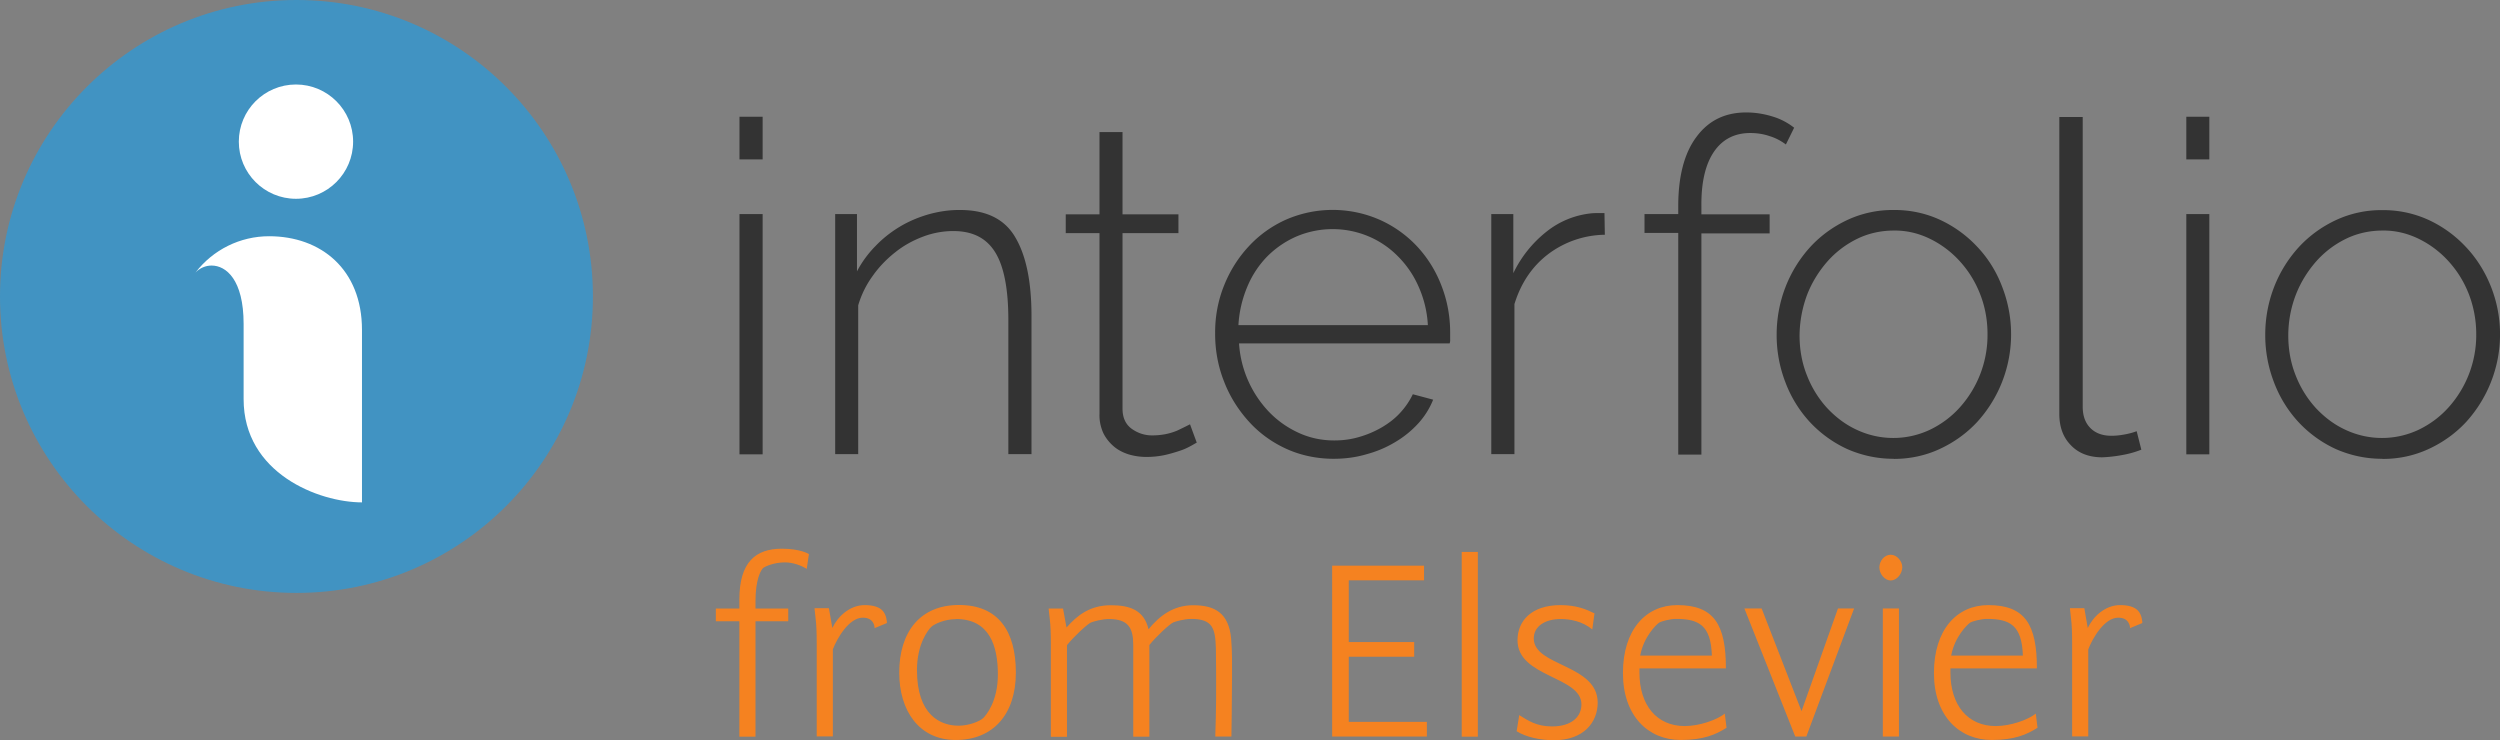
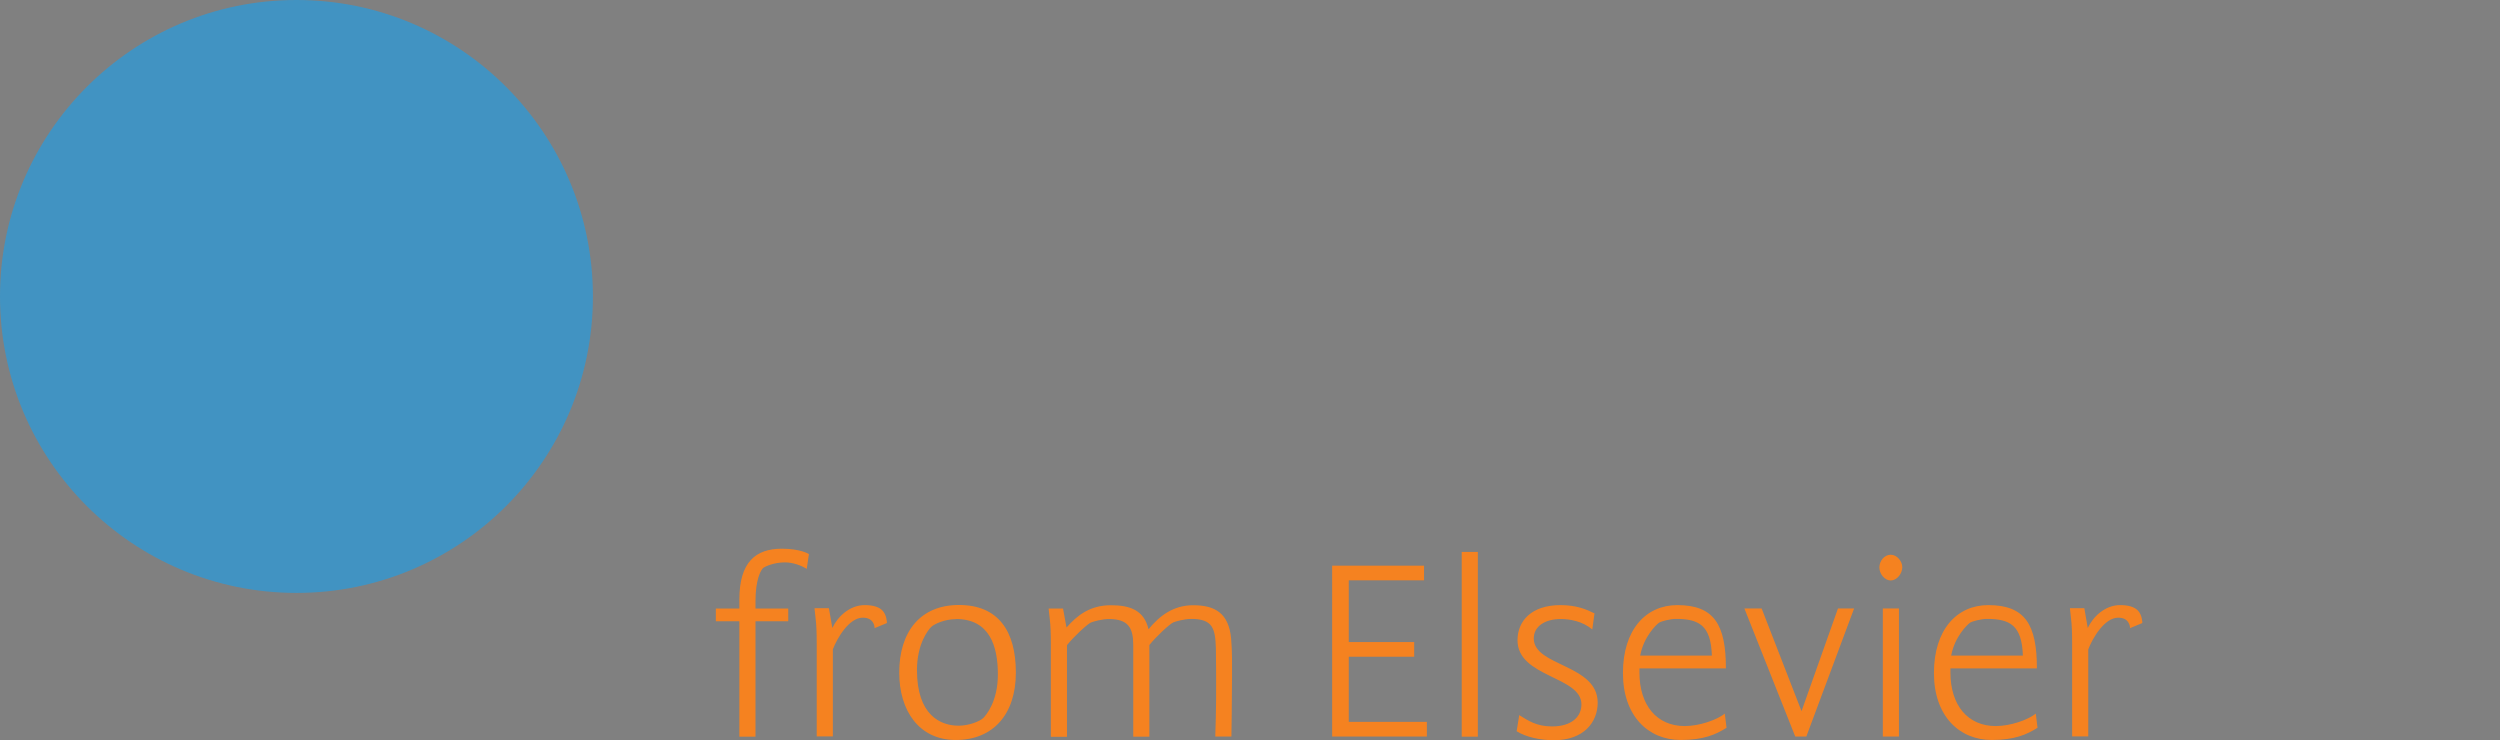
<svg xmlns="http://www.w3.org/2000/svg" viewBox="0 0 202.98 60.1">
  <rect x="0" y="0" width="202.98" height="60.1" fill="#808080" stroke="none" />
  <title id="intf-logo-title">Interfolio</title>
  <desc id="intf-logo-desc">The logo for Interfolio; a lowercase letter i superimposed on a blue circle on the left with the word "interfolio" in lowercase sans-serif text to the right in mid gray. Below it on the right are the words "from Elsevier" in orange.</desc>
  <defs>
    <style>.color-circle{fill:#4193c2}.superimposed-i{fill:#fff}.interfolio{fill:#333}.from-elsevier{fill:#f58220}</style>
  </defs>
  <circle class="color-circle" cx="24.07" cy="24.07" r="24.07" />
-   <circle class="superimposed-i" cx="24.03" cy="11.5" r="4.64" />
-   <path class="superimposed-i" d="M29.39 40.79V26.78c0-4.92-3.34-7.6-7.54-7.6-2.35 0-4.55 1.09-5.98 2.95.34-.36.82-.57 1.31-.57 1.17 0 2.6 1.14 2.6 4.74v6.1c-.01 6.03 6.11 8.39 9.62 8.39Z" />
-   <path class="interfolio" d="M60.04 12.94V9.48h1.88v3.46h-1.88Zm0 23.93V17.38h1.88v19.51h-1.88v-.02ZM83.75 36.87h-1.88V26c0-2.52-.35-4.36-1.07-5.52s-1.84-1.72-3.4-1.72c-.85 0-1.68.16-2.45.45-.82.31-1.59.73-2.26 1.27-.7.55-1.33 1.2-1.84 1.93-.53.73-.92 1.53-1.17 2.38v12.08h-1.87V17.38h1.77v4.65c.39-.74.89-1.43 1.49-2.04.58-.61 1.25-1.14 1.98-1.58s1.52-.77 2.35-1.01c.83-.23 1.69-.36 2.55-.35 2.13 0 3.63.74 4.49 2.23.88 1.49 1.31 3.62 1.31 6.39v11.19ZM97.17 35.94c-.1.04-.26.15-.51.28a4.8 4.8 0 0 1-.9.39c-.39.13-.8.25-1.21.34-.48.1-.96.15-1.46.15s-1.01-.07-1.49-.22c-.45-.15-.86-.36-1.21-.67-.35-.31-.63-.67-.83-1.09-.2-.47-.31-.98-.29-1.5V18.93h-2.74V17.4h2.74v-6.68h1.87v6.68h4.54v1.53h-4.54v14.25c0 .73.25 1.27.74 1.63.5.36 1.08.55 1.69.54.69 0 1.37-.12 2.01-.39.55-.26.9-.44 1.04-.51l.55 1.5ZM108.28 37.25c-1.31 0-2.63-.26-3.82-.8-1.17-.53-2.2-1.27-3.06-2.22s-1.55-2.04-2.01-3.24c-.5-1.25-.74-2.6-.73-3.94-.01-1.33.23-2.64.73-3.88.47-1.18 1.15-2.26 2.01-3.18.85-.92 1.88-1.65 3.02-2.16a9.496 9.496 0 0 1 7.59.01c1.15.51 2.19 1.25 3.05 2.17.86.93 1.53 2.01 1.98 3.2.48 1.23.71 2.54.7 3.85v.47c.01.12 0 .23-.04.35h-17.1a8.86 8.86 0 0 0 2.5 5.63c.69.7 1.49 1.25 2.38 1.65.9.41 1.9.61 2.89.6.67 0 1.34-.09 1.98-.28a8.09 8.09 0 0 0 1.82-.77c.55-.32 1.07-.71 1.5-1.18.42-.45.77-.96 1.04-1.52l1.65.44c-.28.71-.7 1.37-1.21 1.93-.55.6-1.18 1.11-1.88 1.52-.73.44-1.52.77-2.35.99-.85.25-1.74.36-2.63.36h-.01Zm7.65-10.87a8.782 8.782 0 0 0-.77-3.15 8.01 8.01 0 0 0-1.69-2.45 7.34 7.34 0 0 0-2.38-1.6 7.52 7.52 0 0 0-5.78 0c-.89.38-1.69.92-2.38 1.6a7.8 7.8 0 0 0-1.65 2.48c-.42.99-.67 2.06-.73 3.14h15.38v-.02ZM130.32 19.06a7.8 7.8 0 0 0-4.6 1.56c-1.31.99-2.23 2.35-2.76 4.07v12.18h-1.88V17.38h1.79v4.8a9.555 9.555 0 0 1 2.68-3.36 6.956 6.956 0 0 1 3.57-1.49c.25-.03.47-.03.67-.03h.48l.03 1.75h.02ZM136.26 36.87V18.91h-2.74v-1.53h2.74v-.64c0-2.39.48-4.28 1.46-5.6.98-1.34 2.32-2.01 4.06-2.01.74 0 1.47.12 2.17.34.63.19 1.21.5 1.72.9l-.67 1.36c-.39-.29-.83-.53-1.3-.67-.51-.18-1.05-.26-1.59-.26-1.27 0-2.26.51-2.95 1.52s-1.04 2.48-1.02 4.41v.67h5.54v1.55h-5.54v17.96h-1.88v-.04ZM153.77 37.25a9.27 9.27 0 0 1-3.81-.8 9.637 9.637 0 0 1-3.02-2.19 9.903 9.903 0 0 1-1.98-3.22 10.62 10.62 0 0 1-.71-3.87c0-2.64.96-5.18 2.74-7.13.85-.92 1.88-1.66 3.02-2.19a8.74 8.74 0 0 1 3.76-.8c1.3-.01 2.58.26 3.75.8 1.14.53 2.16 1.27 3.02 2.19.88.93 1.56 2.03 2.01 3.22 1.47 3.75.7 8.01-2.01 10.99-.85.92-1.88 1.66-3.02 2.19-1.17.55-2.45.82-3.75.82Zm-7.66-10.01c0 1.11.19 2.22.6 3.24.38.98.93 1.87 1.63 2.64.69.74 1.5 1.36 2.42 1.78 1.88.88 4.04.88 5.92 0 .92-.44 1.75-1.05 2.44-1.82a8.785 8.785 0 0 0 2.25-5.96c0-1.11-.19-2.2-.6-3.24-.38-.98-.93-1.88-1.65-2.67a7.99 7.99 0 0 0-2.42-1.82c-.92-.45-1.93-.69-2.95-.67-1.02 0-2.04.22-2.96.67s-1.74 1.07-2.42 1.84c-.7.8-1.27 1.72-1.65 2.71a9.691 9.691 0 0 0-.61 3.31ZM167.19 9.5h1.91v23.52c0 .73.2 1.3.61 1.72s.98.64 1.71.64c.34 0 .67-.03.99-.09.36-.06.73-.15 1.07-.28l.38 1.5c-.51.2-1.04.35-1.58.44-.53.1-1.07.16-1.6.18-1.05 0-1.9-.32-2.52-.96-.64-.64-.96-1.49-.96-2.57V9.5h-.01ZM177.51 12.94V9.48h1.87v3.46h-1.87Zm0 23.93V17.38h1.87v19.51h-1.87v-.02ZM193.44 37.25a9.27 9.27 0 0 1-3.81-.8 9.637 9.637 0 0 1-3.02-2.19 9.903 9.903 0 0 1-1.98-3.22 10.62 10.62 0 0 1-.71-3.87c0-2.64.96-5.18 2.74-7.12.85-.92 1.88-1.66 3.02-2.19a8.74 8.74 0 0 1 3.76-.8c1.3-.01 2.57.26 3.75.8 1.14.53 2.16 1.27 3.02 2.19.88.93 1.56 2.03 2.03 3.21 1.49 3.75.7 8.01-2 10.99-.85.92-1.88 1.66-3.02 2.19-1.18.55-2.47.83-3.78.82Zm-7.65-10.01c0 1.11.19 2.22.6 3.24.38.98.93 1.87 1.63 2.64.69.74 1.5 1.36 2.42 1.78 1.88.88 4.04.88 5.92 0 .92-.44 1.75-1.05 2.44-1.82a8.785 8.785 0 0 0 2.25-5.96c0-1.11-.2-2.2-.6-3.24-.38-.98-.93-1.88-1.65-2.67a7.99 7.99 0 0 0-2.42-1.82c-.92-.45-1.93-.69-2.95-.67-1.02 0-2.04.22-2.96.67s-1.74 1.07-2.42 1.84c-.7.8-1.27 1.72-1.65 2.71a9.236 9.236 0 0 0-.61 3.31Z" />
  <path class="from-elsevier" d="m65.68 44.97-.18 1.22c-.39-.25-1.08-.53-1.77-.53-.9 0-1.63.34-1.77.46-.16.14-.62.87-.62 2.69v.6H64v1.03h-2.66v9.37h-1.31v-9.37h-1.91v-1.03h1.91v-.73c0-3.03 1.31-4.13 3.45-4.13 1.54 0 2.2.44 2.2.44v-.02ZM72 50.59l-.99.41c0-.16-.07-.85-.96-.85-1.1 0-2.07 1.63-2.43 2.57v7.07h-1.31v-7.56c0-.8-.02-1.49-.09-2.02l-.09-.83h1.17l.28 1.61c.41-.9 1.4-1.86 2.62-1.86.67 0 1.13.14 1.42.41.39.37.39 1.03.39 1.03v.02ZM77.6 60.08c-2.99 0-4.59-2.39-4.59-5.47 0-3.28 1.68-5.49 4.85-5.49s4.62 2.09 4.62 5.49-1.86 5.47-4.87 5.47Zm.02-9.81c-.92 0-1.75.39-2 .62-.23.21-1.17 1.36-1.17 3.51 0 3.67 1.91 4.52 3.38 4.52.83 0 1.7-.34 2-.62.25-.25 1.19-1.36 1.19-3.54 0-2.3-.67-4.5-3.4-4.5ZM99.98 59.8h-1.31s.09-2.41.07-4.5c0 0 0-1.65-.02-2.66-.05-1.58-.23-2.39-2-2.39-.55 0-1.29.21-1.45.28-.28.11-1.42 1.17-1.95 1.84v7.44h-1.31v-7.44c0-1.4-.41-2.11-1.98-2.11-.55 0-1.29.21-1.45.28-.28.11-1.42 1.17-1.95 1.84v7.44h-1.31v-7.51c0-.83-.02-1.54-.09-2.07l-.09-.83h1.17l.28 1.54c.9-1.03 1.95-1.81 3.61-1.81 1.56 0 2.69.41 3.05 1.95.9-1.1 2.02-1.95 3.63-1.95 1.72 0 2.89.6 3.08 2.73.09 1.03.07 2.07.07 3.1 0 1.72-.05 4.85-.05 4.85v-.02ZM109.51 58.61h6.34v1.19h-7.69V45.93h7.46v1.19h-6.11v5.01h5.31v1.19h-5.31v5.28ZM118.68 44.81h1.31v15h-1.31v-15ZM126.15 60.1c-1.08 0-2.25-.25-3.01-.73l.21-1.31c.71.44 1.4.92 2.66.92 1.61 0 2.39-.8 2.39-1.79 0-2.3-5.19-2.18-5.19-5.21 0-1.56 1.13-2.85 3.49-2.85 1.29 0 2.09.34 2.76.67l-.18 1.31c-.8-.69-1.86-.85-2.55-.85-1.31 0-2.2.6-2.2 1.58 0 2.27 5.19 2.09 5.19 5.21 0 1.54-1.08 3.05-3.56 3.05h-.01ZM133.11 54.27v.34c0 2.66 1.42 4.34 3.67 4.34 1.22 0 2.64-.51 3.26-1.01l.14 1.15c-.87.55-1.86.99-3.72.99-2.62 0-4.69-1.93-4.69-5.44s1.86-5.51 4.41-5.51c3.01 0 3.95 1.61 3.95 5.14h-7.03.01Zm5.88-1.03c-.07-2.48-1.06-2.99-2.92-2.99-.48 0-1.26.21-1.38.32-.21.14-1.24 1.13-1.52 2.66h5.82ZM141.63 49.4h1.4l3.24 8.34 2.96-8.34h1.31l-3.88 10.4h-.9l-4.13-10.4ZM153.51 47.13c-.48 0-.92-.53-.92-1.06s.41-1.03.92-1.03.94.53.94 1.01c0 .55-.46 1.08-.94 1.08Zm-.64 2.27h1.31v10.4h-1.31V49.4ZM158.36 54.27v.34c0 2.66 1.42 4.34 3.67 4.34 1.22 0 2.64-.51 3.26-1.01l.14 1.15c-.87.55-1.86.99-3.72.99-2.62 0-4.69-1.93-4.69-5.44s1.86-5.51 4.41-5.51c3.01 0 3.95 1.61 3.95 5.14h-7.03.01Zm5.88-1.03c-.07-2.48-1.06-2.99-2.92-2.99-.48 0-1.26.21-1.38.32-.21.14-1.24 1.13-1.52 2.66h5.82ZM173.93 50.59l-.99.41c0-.16-.07-.85-.96-.85-1.1 0-2.07 1.63-2.43 2.57v7.07h-1.31v-7.56c0-.8-.02-1.49-.09-2.02l-.09-.83h1.17l.28 1.61c.41-.9 1.4-1.86 2.62-1.86.67 0 1.13.14 1.42.41.39.37.39 1.03.39 1.03v.02Z" />
</svg>